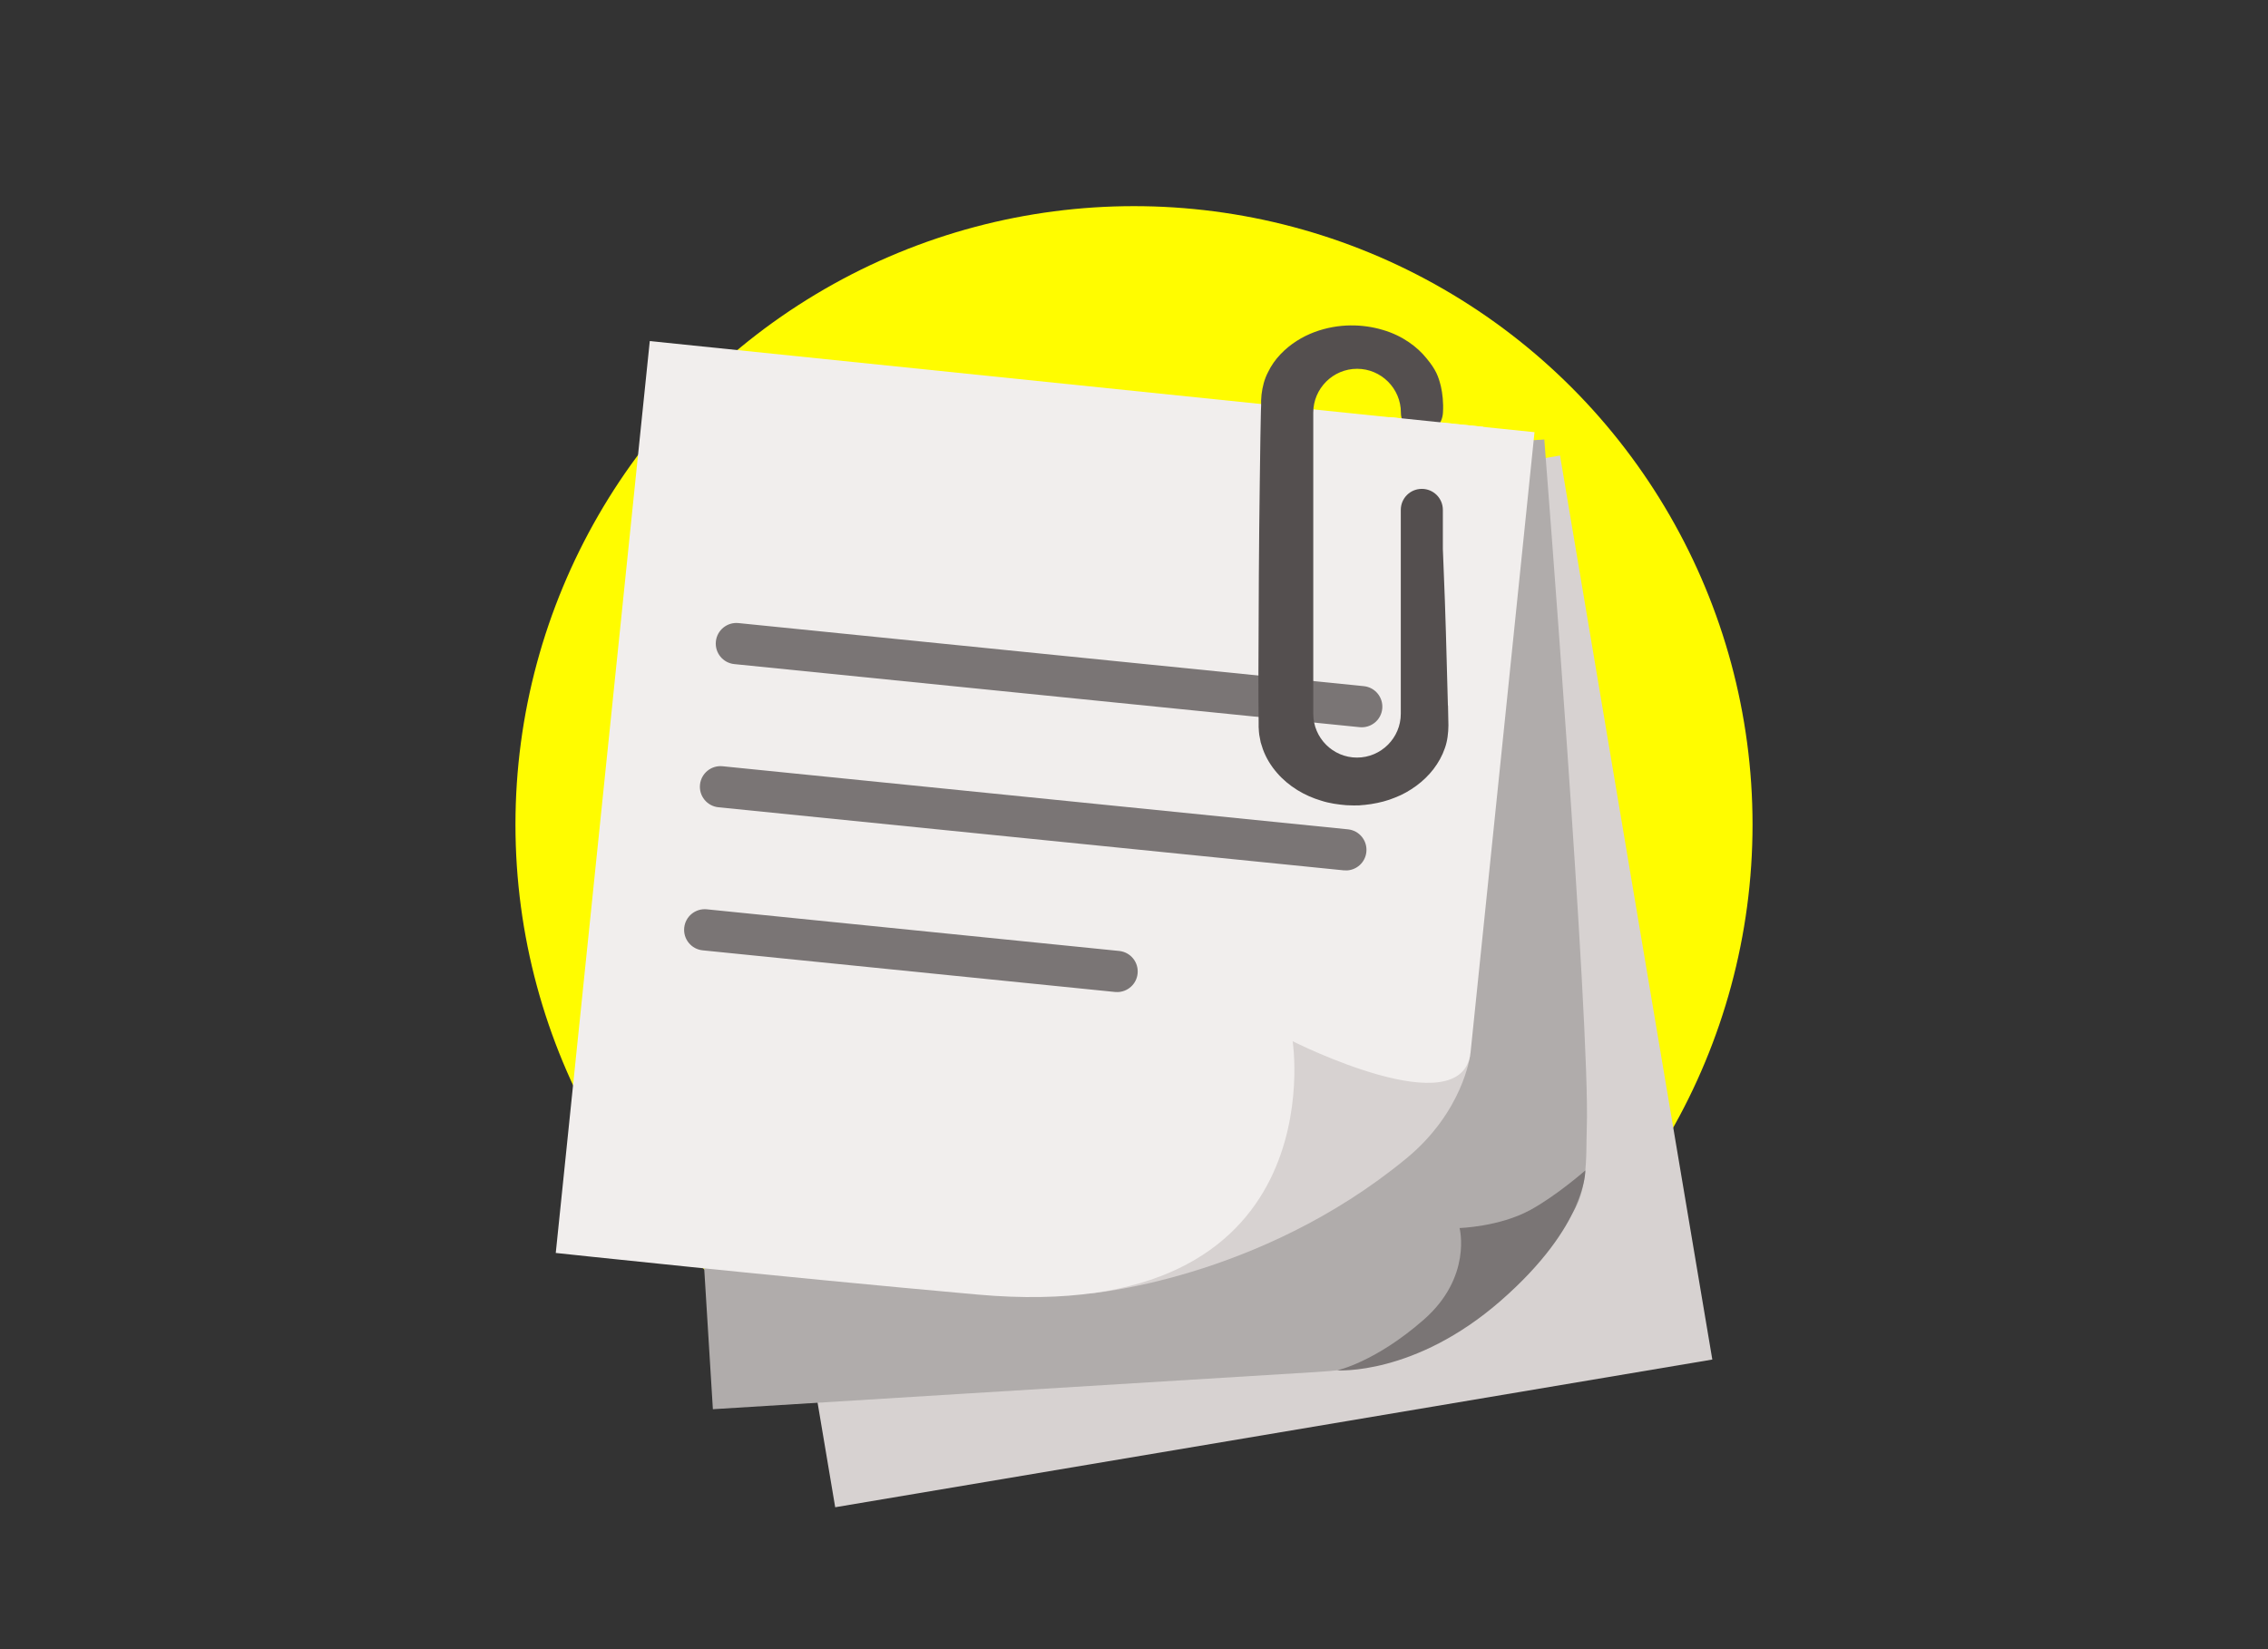
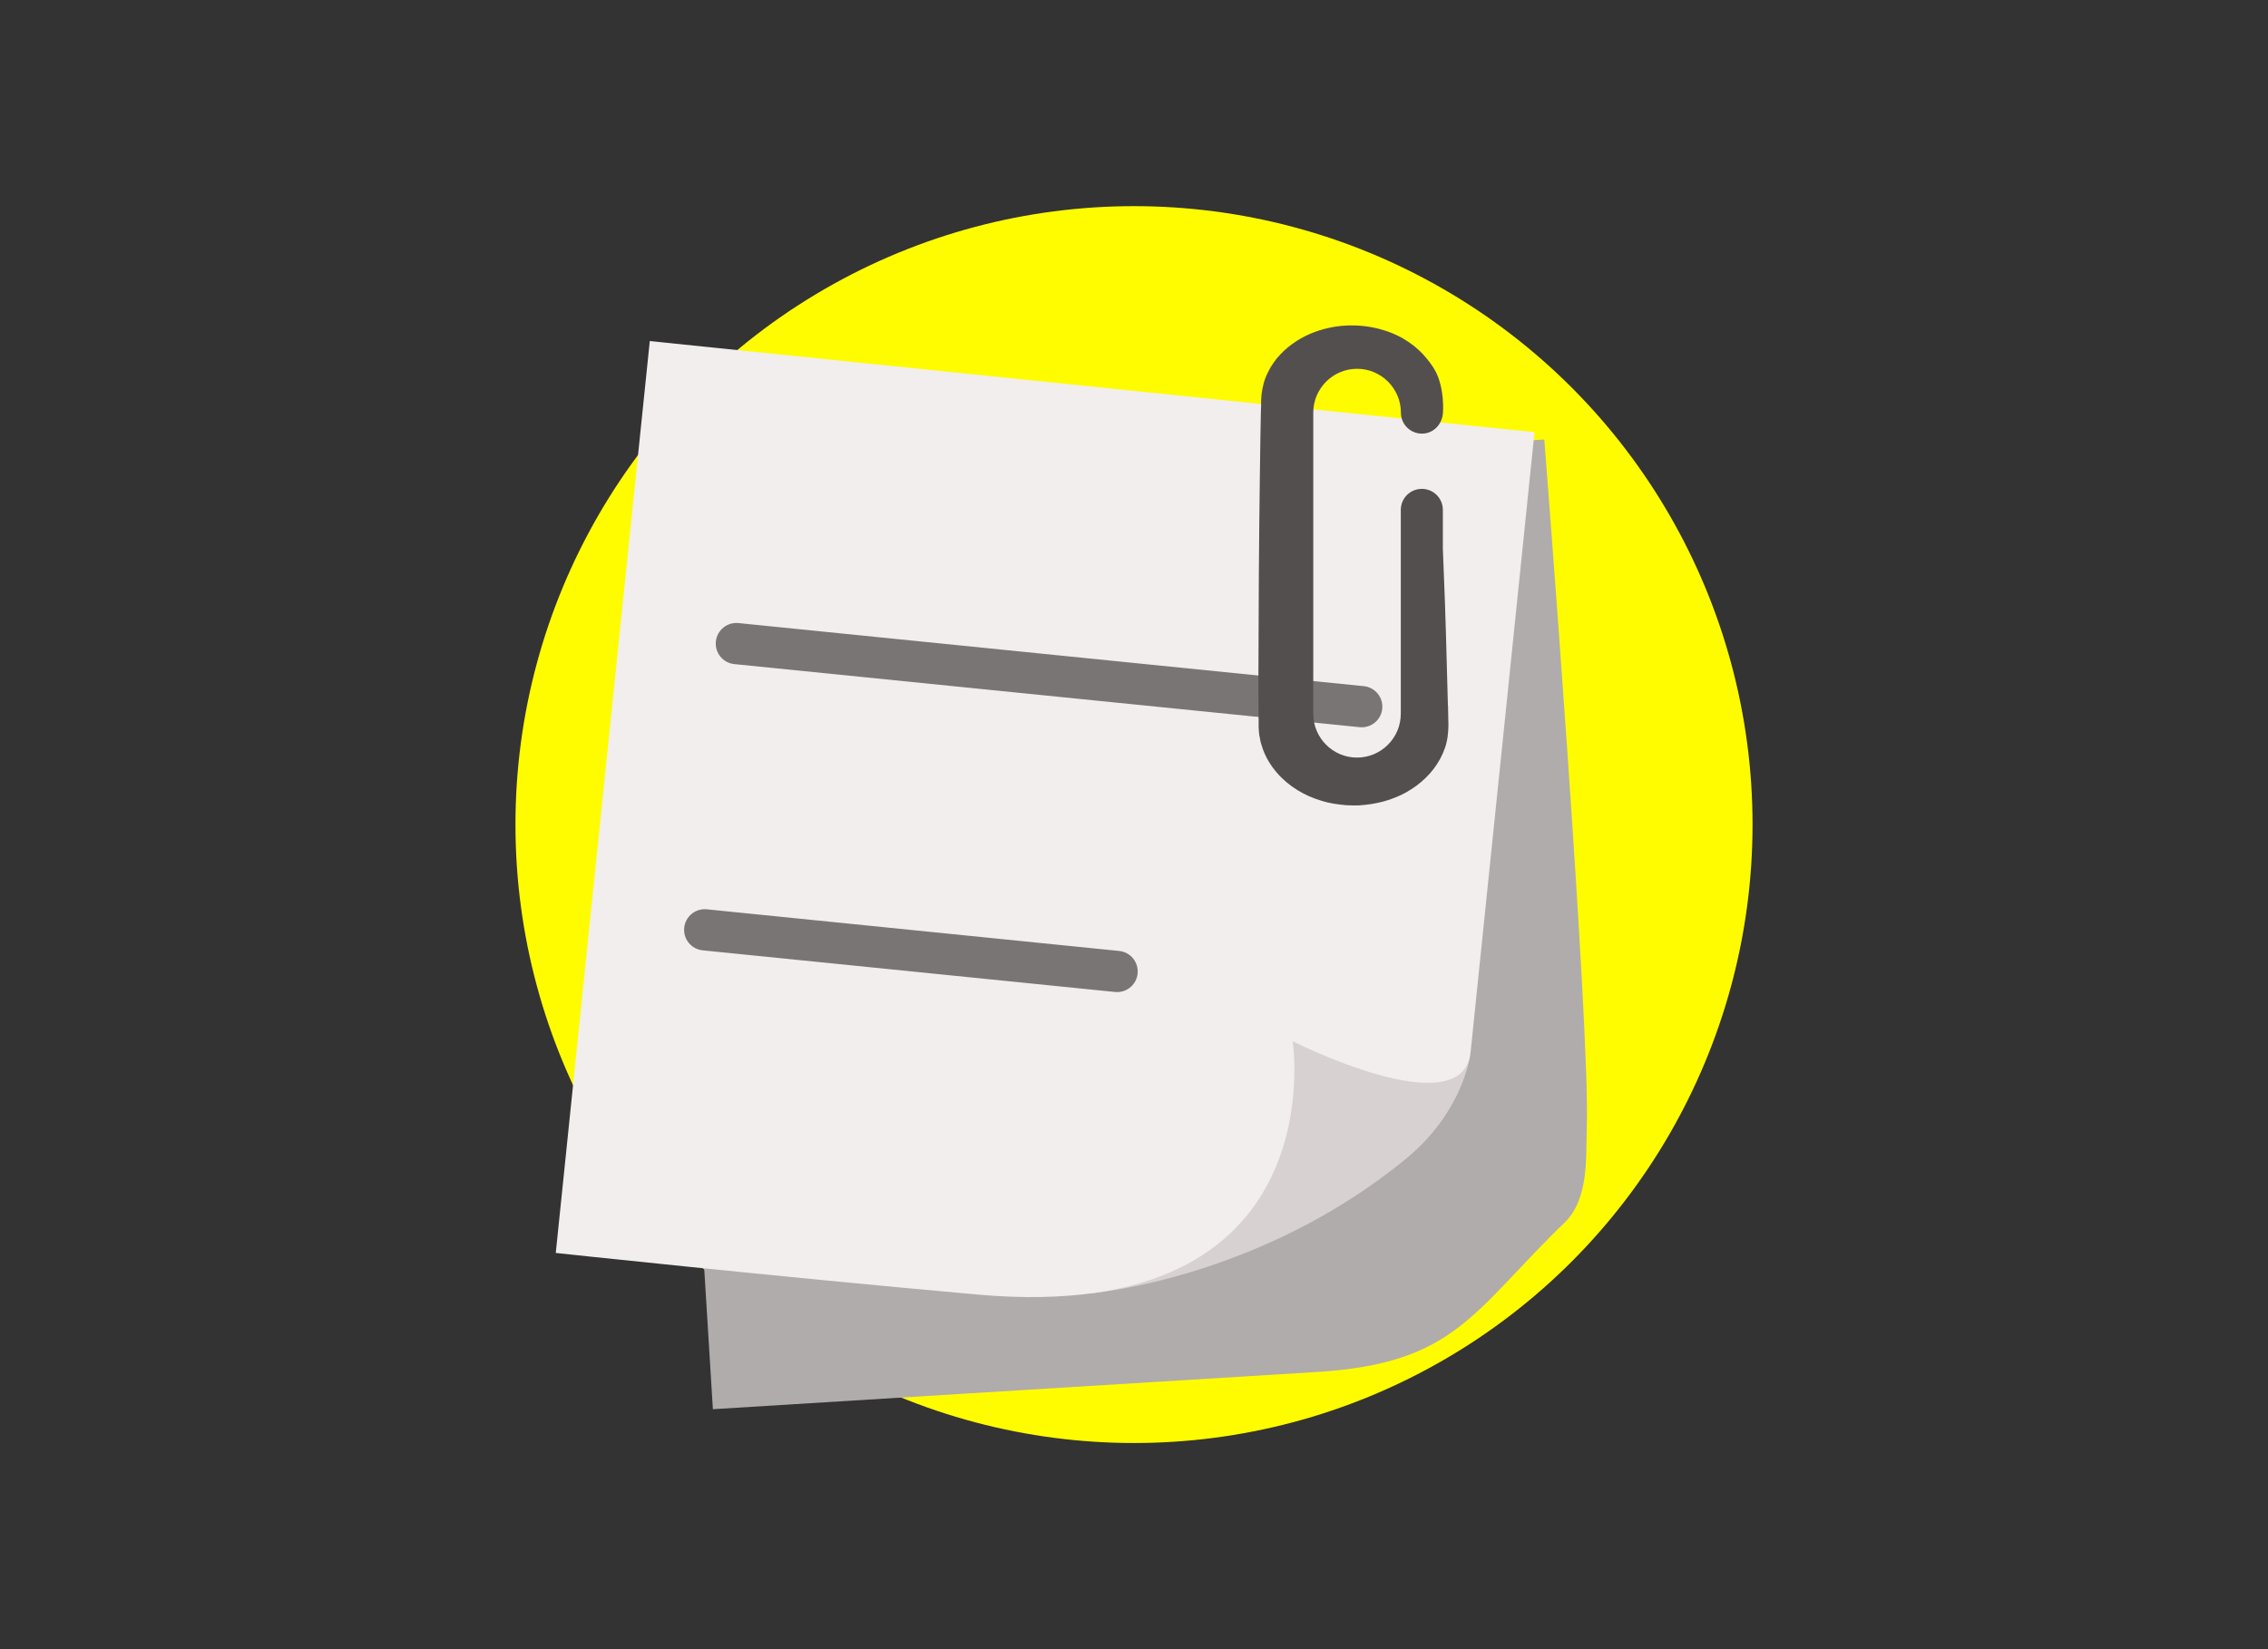
<svg xmlns="http://www.w3.org/2000/svg" viewBox="0 0 220 160">
  <rect x="0" y="0" width="220" height="160" fill="#333333" stroke="none" />
  <defs>
    <style>
      .cls-1 {
        fill: #b0acab;
      }

      .cls-2 {
        fill: #544f4f;
      }

      .cls-3 {
        fill: #7a7575;
      }

      .cls-4 {
        fill: #fffc00;
      }

      .cls-5 {
        fill: #d7d2d1;
      }

      .cls-6 {
        fill: #f1eeed;
      }
    </style>
  </defs>
  <g id="gelber_x5F_Kreis">
    <circle class="cls-4" cx="110" cy="80" r="60" />
  </g>
  <g id="Hinweise">
-     <rect class="cls-5" x="73.03" y="50.75" width="86.28" height="88.94" transform="translate(-14.2 20.61) rotate(-9.56)" />
    <path class="cls-1" d="M127.71,133.11c-13.48.82-58.56,3.61-58.56,3.61l-5.47-88.77,86.12-5.31s4.49,57.04,4.12,66.8c-.1,2.58.26,6.84-2.12,9.14-8.99,8.71-10.61,13.71-24.09,14.53Z" />
    <path class="cls-5" d="M142.6,102.41s-.67,5.43-6.17,9.97c-14.35,11.83-30.87,13.13-30.87,13.13l7.61-26.2,29.44,3.1Z" />
    <path class="cls-6" d="M125.39,101.02s4.29,27.68-30.53,24.58c-19.65-1.75-40.95-4.04-40.95-4.04l9.12-88.47,85.82,8.84s-5.44,52.88-6.2,60.15c-.76,7.27-17.26-1.06-17.26-1.06Z" />
-     <path class="cls-3" d="M141.58,119.14s1.25,4.76-3.48,8.9c-4.73,4.14-8.4,4.91-8.4,4.91,0,0,7.52.54,15.87-6.75s8.21-12.65,8.21-12.65c0,0-2.82,2.48-5.39,3.87-3,1.61-6.8,1.72-6.8,1.72Z" />
    <path class="cls-3" d="M132.09,70.56c-.07,0-.13,0-.2-.01l-60.66-6.12c-1.1-.11-1.9-1.09-1.79-2.19s1.09-1.9,2.19-1.79l60.66,6.12c1.1.11,1.9,1.09,1.79,2.19-.1,1.03-.97,1.8-1.99,1.8Z" />
-     <path class="cls-3" d="M130.55,84.44c-.07,0-.13,0-.2,0l-60.66-6.12c-1.1-.11-1.9-1.09-1.79-2.19s1.09-1.9,2.19-1.79l60.66,6.12c1.1.11,1.9,1.09,1.79,2.19-.1,1.03-.97,1.8-1.99,1.8Z" />
    <path class="cls-3" d="M108.36,96.24c-.07,0-.13,0-.2,0l-40-4.04c-1.1-.11-1.9-1.09-1.79-2.19.11-1.1,1.09-1.9,2.19-1.79l40,4.04c1.1.11,1.9,1.09,1.79,2.19-.1,1.03-.97,1.8-1.99,1.8Z" />
    <path class="cls-2" d="M140.45,68.46c-.03-1.27-.07-2.5-.1-3.68-.12-4.8-.27-8.77-.39-11.53v-3.78c0-1.13-.91-2.04-2.04-2.04s-2.04.91-2.04,2.04v19.78c0,2.34-1.91,4.25-4.25,4.25s-4.24-1.91-4.24-4.25v-29.22c0-2.34,1.91-4.25,4.25-4.25s4.25,1.91,4.25,4.25c0,1.13.91,2.04,2.04,2.04s1.98-.92,2.04-2.04c.06-.98-.05-1.89-.2-2.54-.24-.98-.48-1.62-1.39-2.72-.88-1.1-2.32-2.2-4.24-2.76-1.9-.57-4.27-.67-6.64.21-1.17.44-2.33,1.14-3.29,2.15-.48.5-.9,1.09-1.22,1.76-.34.65-.53,1.4-.62,2.16l-.04.57v.51c-.02.34-.02.69-.03,1.03-.01.69-.03,1.4-.04,2.11-.02,1.42-.04,2.87-.06,4.34-.03,2.95-.08,6-.09,9.09-.01,3.1-.02,6.24-.04,9.39,0,1.57,0,3.15.02,4.71v.29s0,.07,0,.07v.14s.01.15.01.15c.02.2.01.37.05.6l.14.73.21.66c.31.86.79,1.63,1.37,2.3,1.16,1.34,2.7,2.23,4.29,2.7.8.26,1.62.37,2.43.44l.61.02c.12,0,.17.01.34,0h.28c.19-.03.36-.03.56-.05l.62-.08c.81-.13,1.58-.32,2.32-.63.74-.28,1.43-.68,2.06-1.14,1.26-.92,2.27-2.19,2.77-3.64.26-.72.34-1.49.35-2.22-.01-.66-.03-1.3-.04-1.94Z" />
-     <path class="cls-6" d="M134.76,40.46l9.15.95-6.09,3.39s-3.22-4.39-3.05-4.34Z" />
  </g>
</svg>